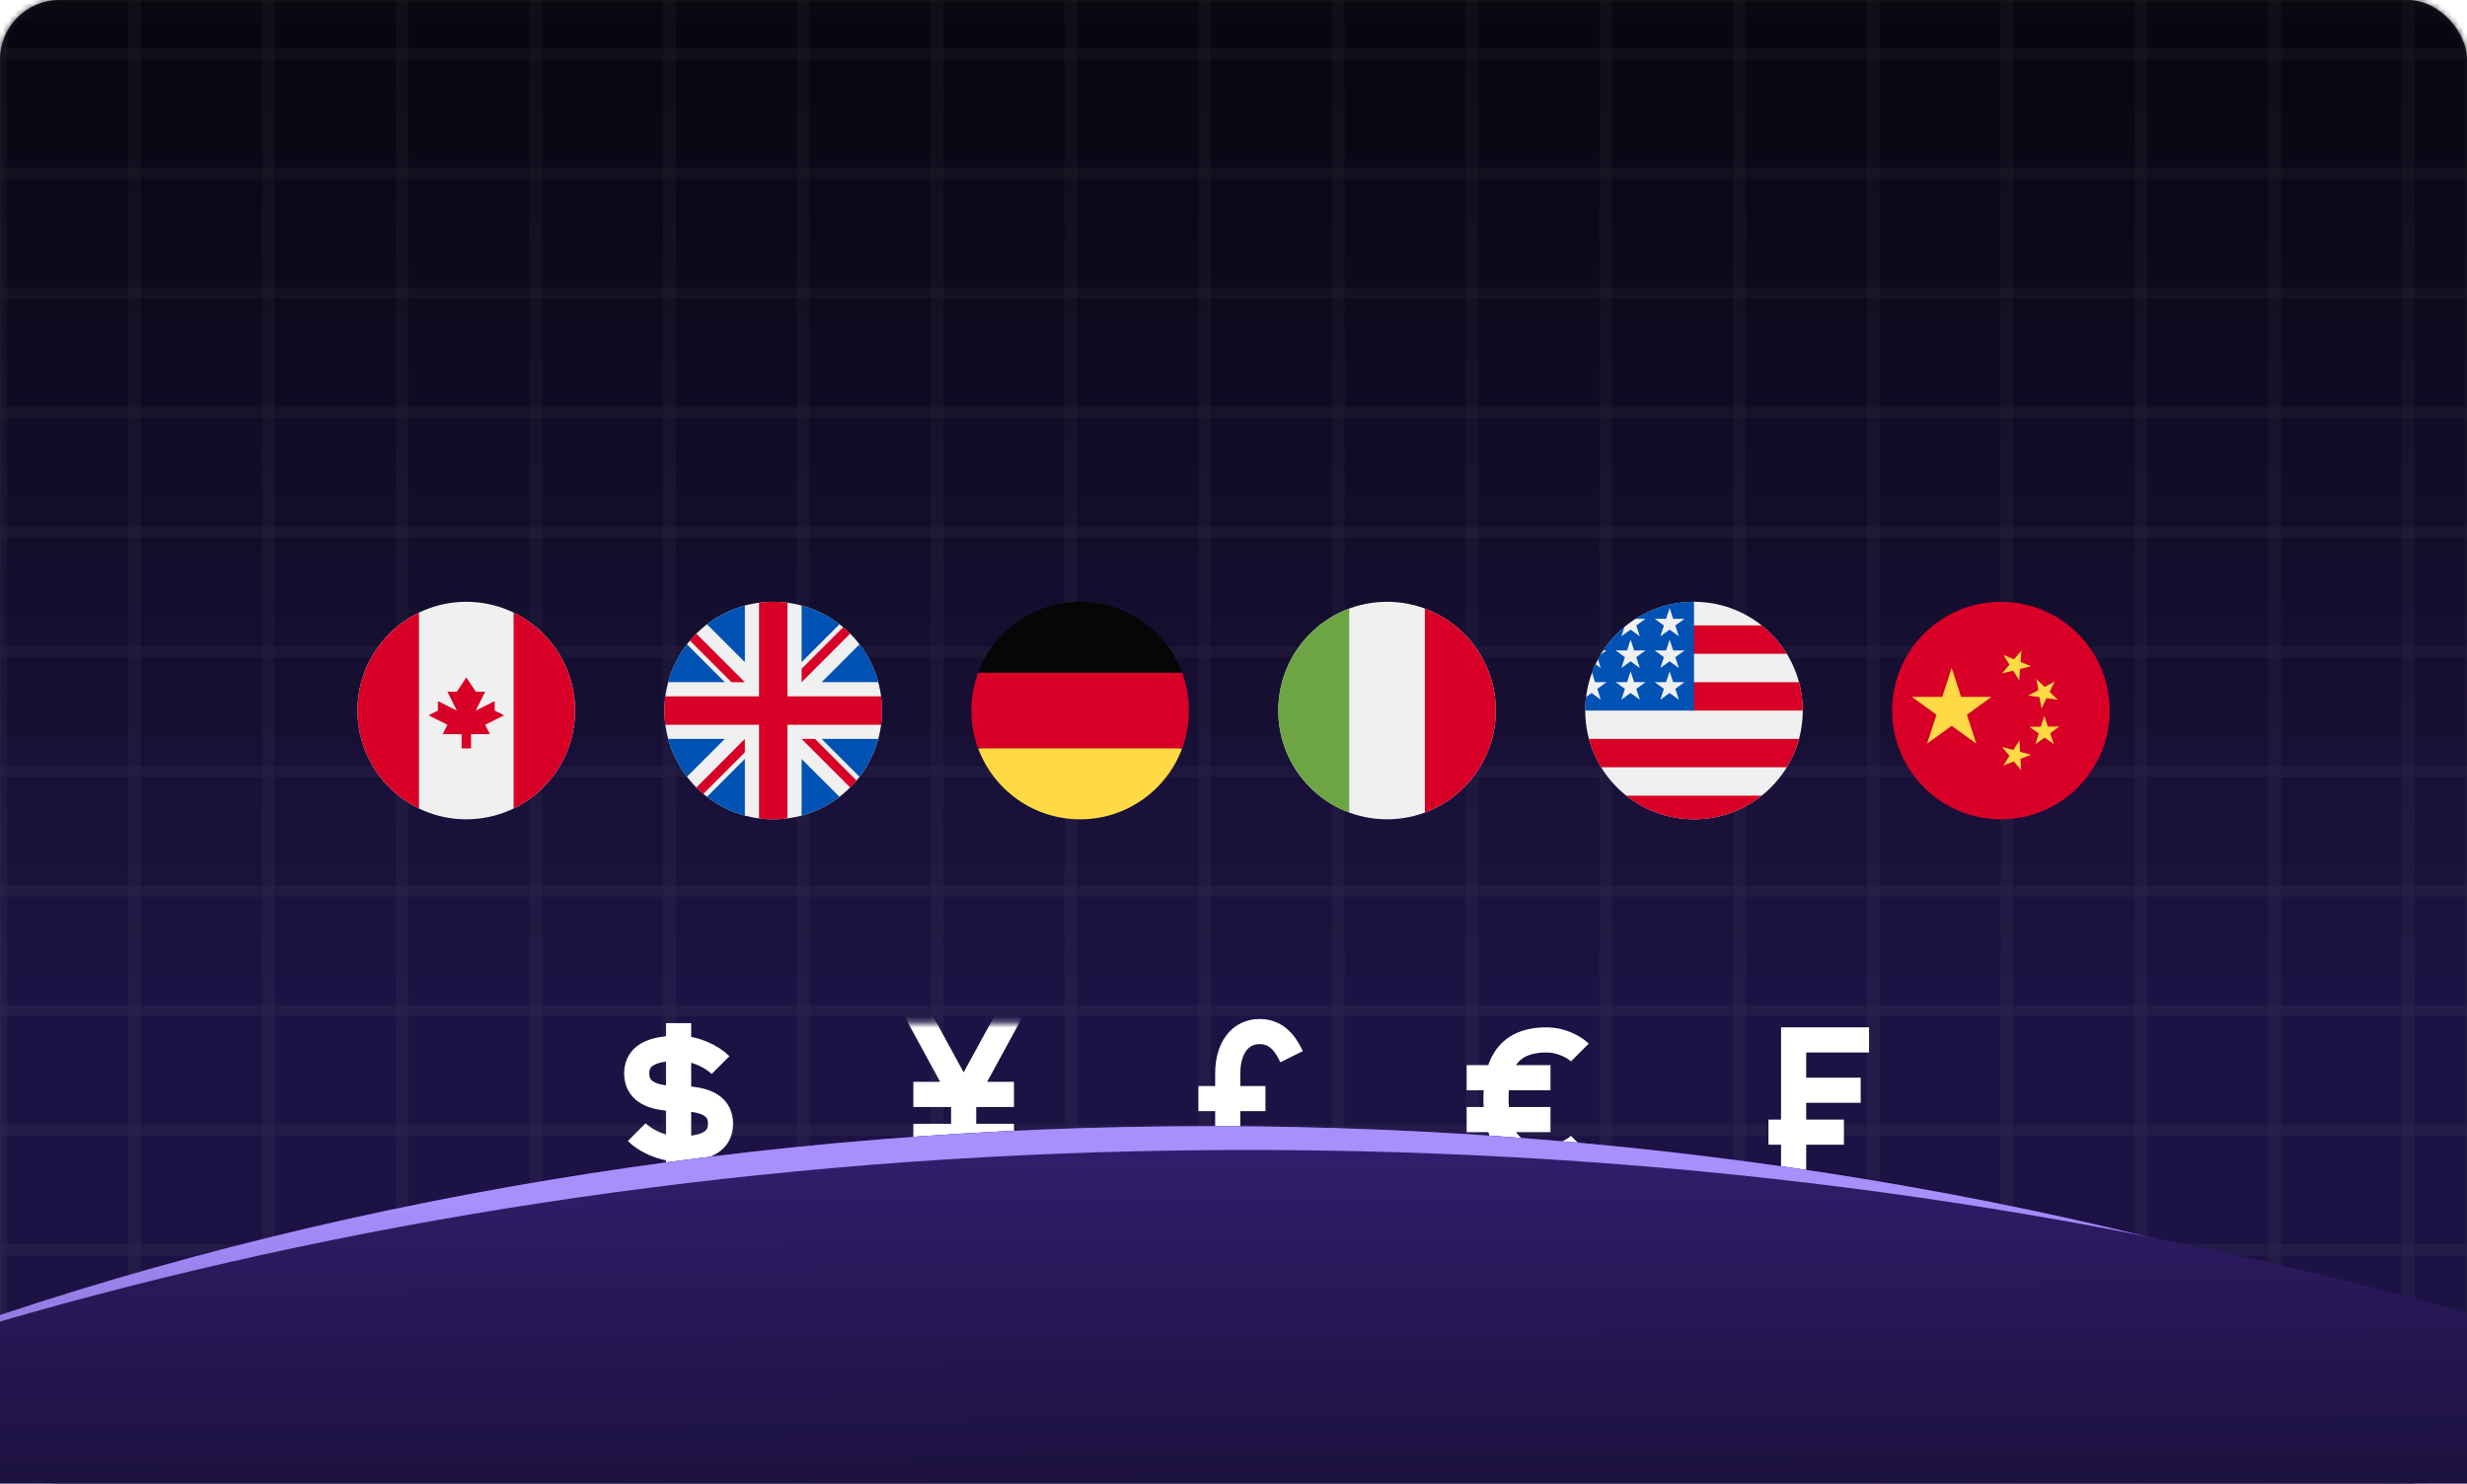
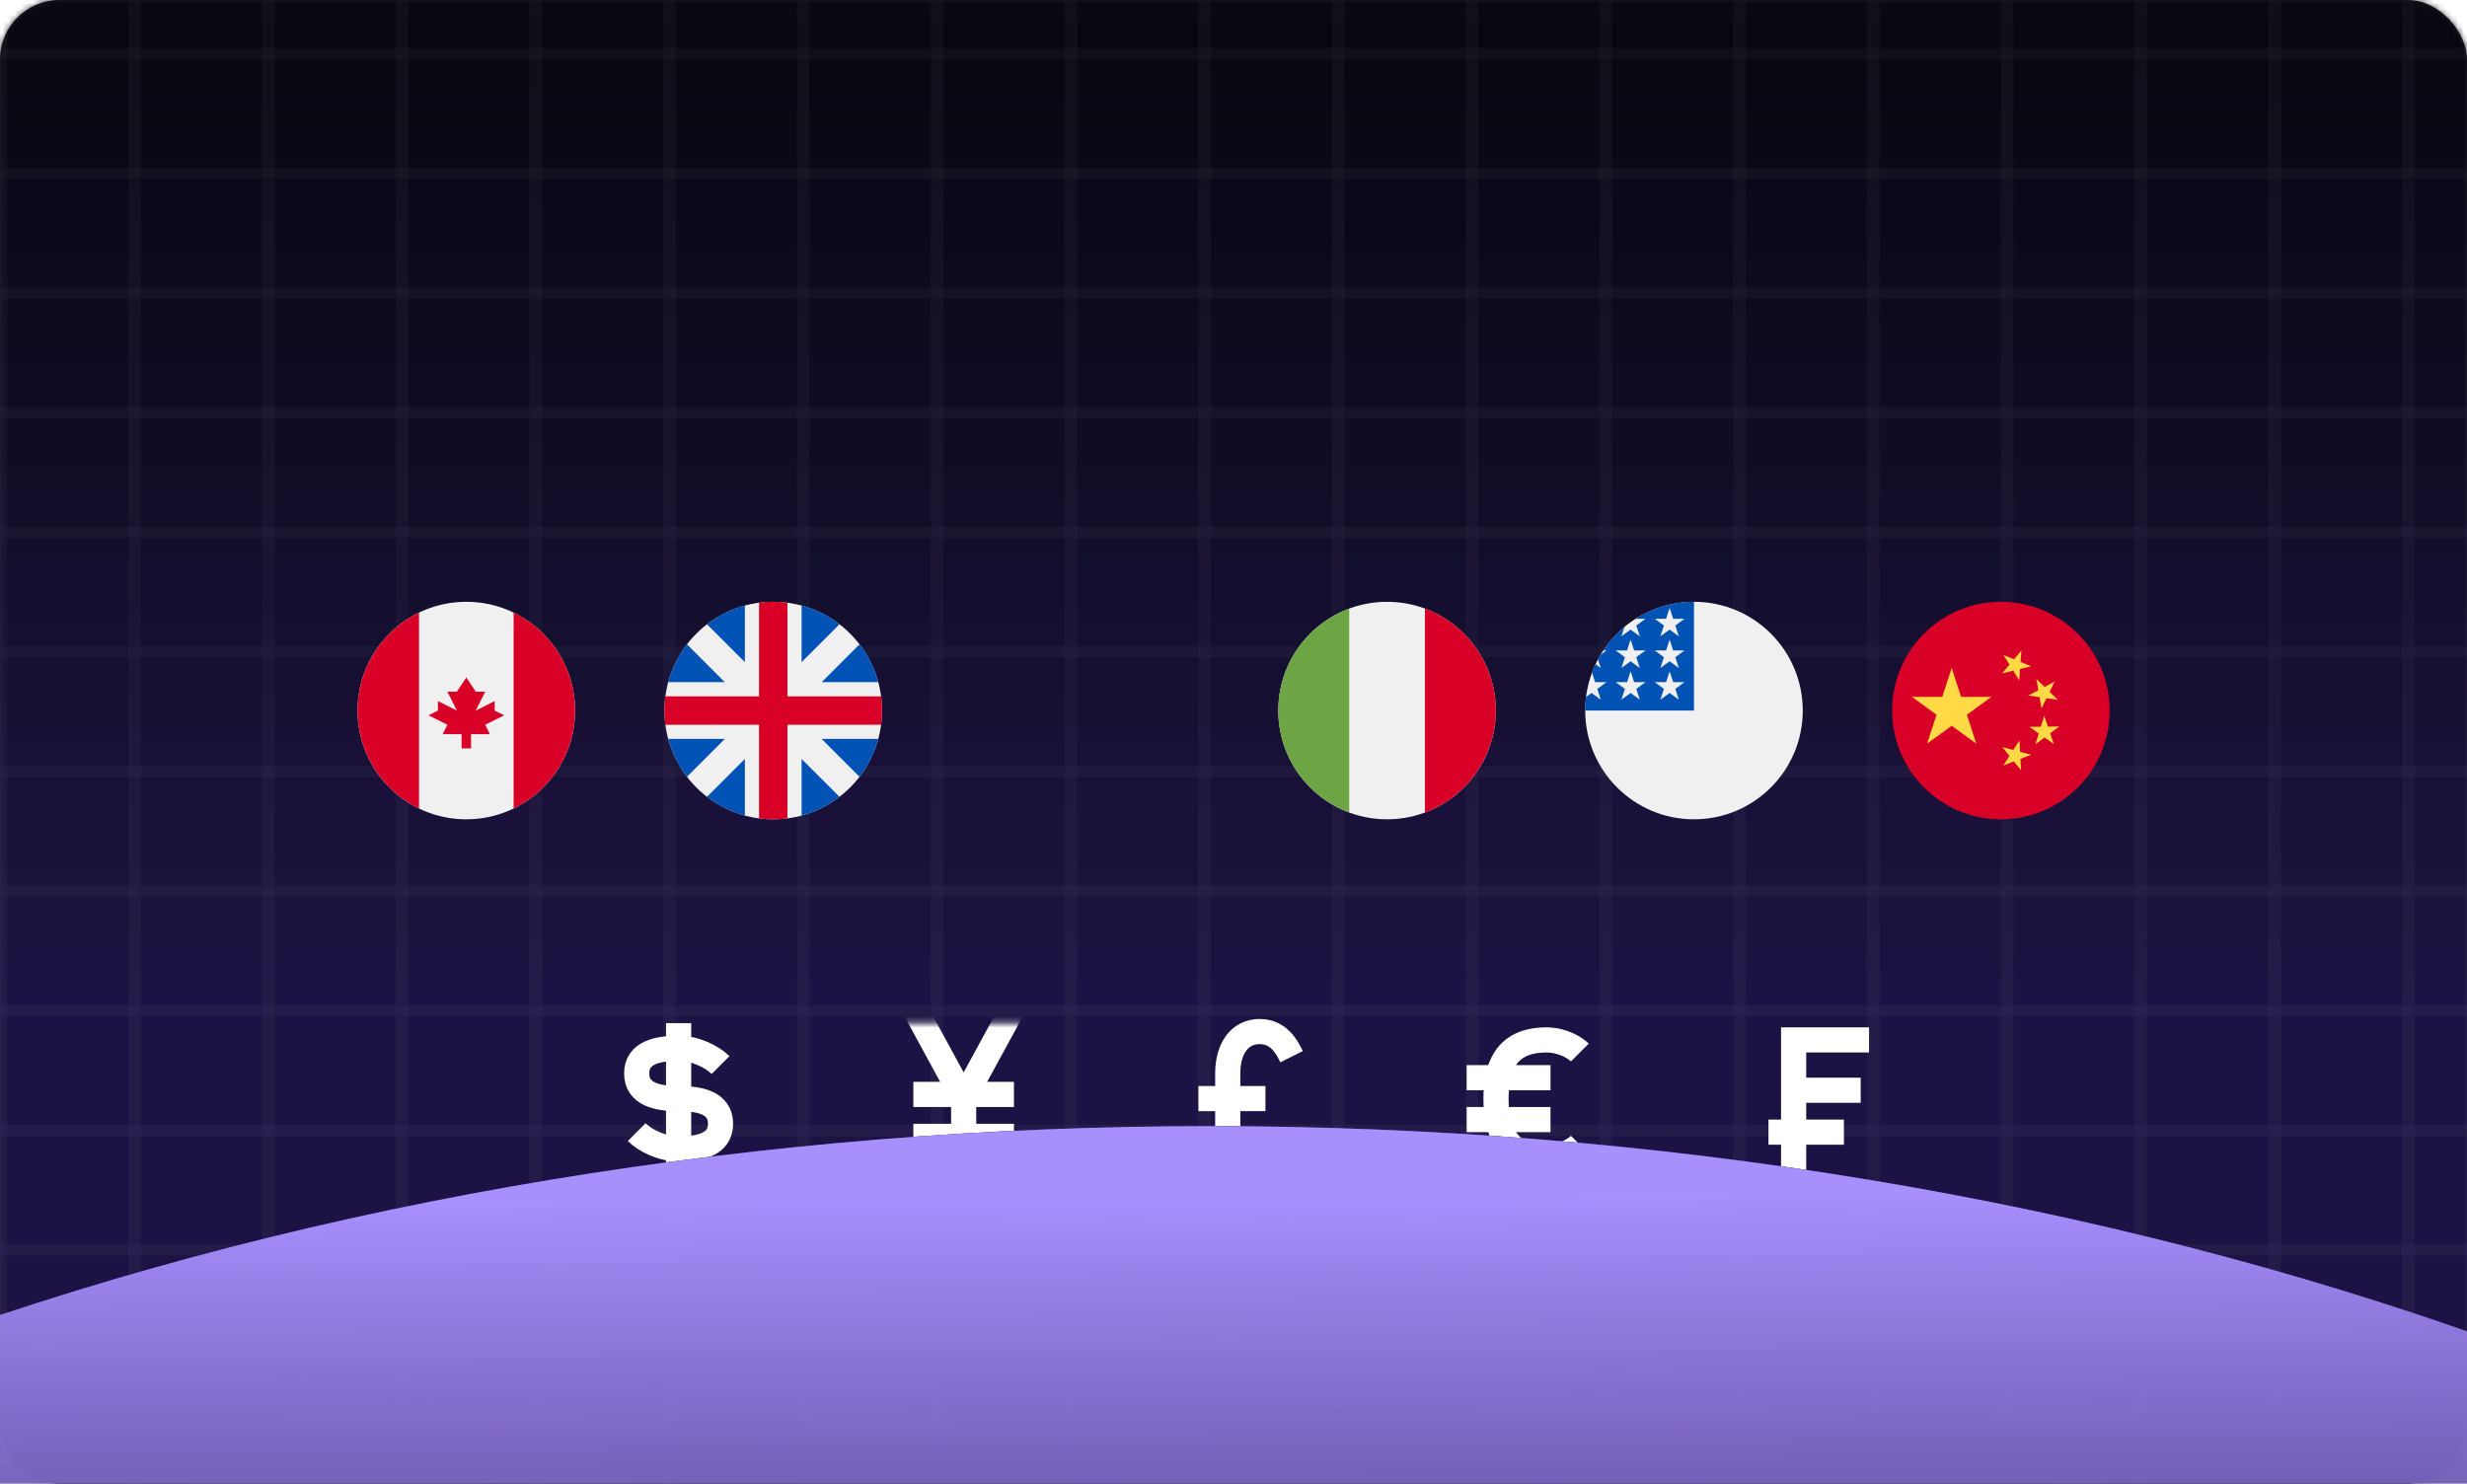
<svg xmlns="http://www.w3.org/2000/svg" fill="none" viewBox="0 0 414 249">
  <g clip-path="url(#a)">
    <rect width="414" height="249" fill="url(#b)" fill-opacity=".9" rx="10" />
    <mask id="d" width="414" height="249" x="0" y="0" maskUnits="userSpaceOnUse" style="mask-type:alpha">
      <rect width="414" height="249" fill="url(#c)" fill-opacity=".9" rx="10" />
    </mask>
    <g mask="url(#d)">
      <path fill="url(#e)" fill-opacity=".9" d="M443.953 3.31H-4.409c-2.8 0-5.071 2.03-5.071 4.534v238.49c0 2.504 2.27 4.534 5.071 4.534h448.362c2.801 0 5.072-2.03 5.072-4.534V7.844c0-2.504-2.271-4.534-5.072-4.534Z" />
      <path fill="#fff" fill-opacity=".35" fill-rule="evenodd" d="M-.93 771.791V-352.257h2.138V771.791H-.93ZM21.516 771.791V-352.257h2.137V771.791h-2.137ZM43.96 771.791l.001-1124.048h2.138V771.791H43.96ZM66.402 771.791V-352.257h2.138V771.791h-2.138ZM88.848 771.791V-352.257h2.137V771.791h-2.137ZM111.289 771.791V-352.257h2.138V771.791h-2.138ZM133.734 771.791V-352.257h2.138V771.791h-2.138ZM156.18 771.791V-352.257h2.137V771.791h-2.137ZM178.625 771.791V-352.257h2.138V771.791h-2.138ZM201.07 771.791V-352.257h2.138V771.791h-2.138ZM223.512 771.791V-352.257h2.137V771.791h-2.137ZM245.957 771.791V-352.257h2.138V771.791h-2.138ZM268.402 771.791V-352.257h2.138V771.791h-2.138ZM290.844 771.791V-352.257h2.137V771.791h-2.137ZM313.289 771.791V-352.257h2.138V771.791h-2.138ZM335.734 771.791V-352.257h2.138V771.791h-2.138ZM358.18 771.791V-352.257h2.137V771.791h-2.137ZM380.625 771.791V-352.257h2.138V771.791h-2.138ZM403.066 771.791V-352.257h2.138V771.791h-2.138Z" clip-rule="evenodd" />
      <path fill="#fff" fill-opacity=".35" fill-rule="evenodd" d="M1258.09 250.868H-179.414v-1.912H1258.09v1.912ZM1258.09 230.795H-179.414v-1.911H1258.09v1.911ZM1258.09 210.723H-179.414v-1.911H1258.09v1.911ZM1258.09 190.651H-179.414v-1.912H1258.09v1.912ZM1258.09 170.579H-179.414v-1.912H1258.09v1.912ZM1258.09 150.506H-179.414v-1.911H1258.09v1.911ZM1258.09 130.434H-179.414v-1.912H1258.09v1.912ZM1258.09 110.362H-179.414v-1.912H1258.09v1.912ZM1258.09 90.29H-179.414v-1.912H1258.09v1.912ZM1258.09 70.217H-179.414v-1.911H1258.09v1.911ZM1258.09 50.145H-179.414v-1.912H1258.09v1.912ZM1258.09 30.072H-179.414V28.16H1258.09v1.912ZM1258.09 10H-179.414V8.088H1258.09V10Z" clip-rule="evenodd" />
      <path fill="url(#f)" fill-opacity=".9" d="M449-7H-9v258h458V-7Z" />
    </g>
    <path stroke="#fff" stroke-width="4.221" d="M106.848 190.01c1.407 1.407 4.221 2.814 7.035 2.814 3.517 0 7.034-.704 7.034-4.221 0-3.517-3.448-4.22-7.034-4.22-3.518 0-7.035-.704-7.035-4.221 0-3.517 3.517-4.221 7.035-4.221 2.813 0 5.627 1.407 7.034 2.814m-7.034-7.034v25.324" />
    <mask id="g" width="21" height="27" x="151" y="171" maskUnits="userSpaceOnUse" style="mask-type:alpha">
      <path fill="#fff" d="M151.868 171.721h19.696v25.324h-19.696z" />
    </mask>
    <g mask="url(#g)">
      <path stroke="#fff" stroke-width="4.221" d="m153.275 168.907 8.442 15.475m0 0 8.441-15.475m-8.441 15.475v6.331m0 6.331v-6.331m0 0h-8.442m8.442 0h8.441m-16.883-7.034h16.883" />
    </g>
    <path stroke="#fff" stroke-width="4.221" d="M217.992 195.637h-16.883c.314 0 4.924-1.406 4.924-5.627v-5.628m10.718-7.034c-.72-1.441-2.044-4.221-5.367-4.221s-5.351 2.814-5.351 7.035v4.22m0 0h-4.924m4.924 0h6.331M265.122 176.644c-.704-.703-2.814-2.11-5.628-2.11-7.034 0-8.441 4.924-8.441 9.848s1.407 9.848 8.441 9.848c2.814 0 4.924-1.406 5.628-2.11m-18.993-11.255h14.069m-14.069 7.035h14.069M300.997 197.044v-7.034m12.662-15.476h-12.662v8.441m0 0h11.256m-11.256 0v7.035m0 0h-4.22m4.22 0h8.442" />
    <g filter="url(#h)" transform="rotate(-180 203 458)">
      <ellipse cx="203" cy="458" fill="url(#i)" rx="431" ry="269" />
      <ellipse cx="203" cy="458" fill="url(#j)" rx="431" ry="269" />
    </g>
    <g filter="url(#k)" opacity=".7">
      <ellipse cx="203" cy="458" fill="url(#l)" rx="431" ry="269" transform="rotate(-180 203 458)" />
    </g>
    <g filter="url(#m)">
-       <path fill="url(#n)" fill-rule="evenodd" d="M-288 499.535C-288 328.031-65.262 189 209.5 189S707 328.032 707 499.536 484.262 810.071 209.5 810.071-288 671.039-288 499.535Z" clip-rule="evenodd" />
-     </g>
+       </g>
    <g clip-path="url(#o)">
      <path fill="#F0F0F0" d="M78.253 137.507c10.081 0 18.254-8.173 18.254-18.254 0-10.081-8.173-18.253-18.254-18.253C68.173 101 60 109.172 60 119.253s8.172 18.254 18.253 18.254Z" />
      <path fill="#D80027" d="M96.508 119.255c0-7.237-4.211-13.49-10.317-16.442v32.884c6.106-2.952 10.317-9.205 10.317-16.442ZM60.001 119.254c0 7.237 4.211 13.49 10.317 16.442v-32.884c-6.106 2.952-10.317 9.205-10.317 16.442ZM81.43 121.636l3.174-1.587-1.588-.794v-1.587l-3.174 1.587 1.587-3.174h-1.587l-1.587-2.381-1.588 2.381H75.08l1.587 3.174-3.174-1.587v1.587l-1.587.794 3.174 1.587-.793 1.587h3.174v2.381h1.587v-2.381h3.175l-.794-1.587Z" />
    </g>
    <g clip-path="url(#p)">
      <path fill="#F0F0F0" d="M129.761 137.507c10.081 0 18.253-8.173 18.253-18.254 0-10.081-8.172-18.253-18.253-18.253s-18.253 8.172-18.253 18.253 8.172 18.254 18.253 18.254Z" />
      <path fill="#0052B4" d="M115.281 108.139a18.166 18.166 0 0 0-3.144 6.351h9.496l-6.352-6.351ZM147.386 114.49a18.166 18.166 0 0 0-3.144-6.351l-6.351 6.351h9.495ZM112.137 124.015a18.183 18.183 0 0 0 3.144 6.351l6.351-6.351h-9.495ZM140.874 104.772a18.198 18.198 0 0 0-6.352-3.145v9.496l6.352-6.351ZM118.648 133.731a18.209 18.209 0 0 0 6.351 3.144v-9.496l-6.351 6.352ZM124.999 101.627a18.185 18.185 0 0 0-6.351 3.145l6.351 6.351v-9.496ZM134.522 136.875a18.213 18.213 0 0 0 6.352-3.144l-6.352-6.352v9.496ZM137.891 124.015l6.351 6.351a18.174 18.174 0 0 0 3.144-6.351h-9.495Z" />
      <path fill="#D80027" d="M147.86 116.872h-15.718v-15.717a18.336 18.336 0 0 0-4.762 0v15.717h-15.718a18.526 18.526 0 0 0 0 4.762h15.718v15.718a18.336 18.336 0 0 0 4.762 0v-15.718h15.718a18.514 18.514 0 0 0 0-4.762Z" />
-       <path fill="#D80027" d="m134.523 124.016 8.145 8.145c.375-.374.732-.766 1.073-1.171l-6.973-6.974h-2.245ZM124.999 124.016l-8.145 8.145c.374.375.766.732 1.172 1.073l6.973-6.973v-2.245ZM124.999 114.491l-8.145-8.146c-.374.375-.732.766-1.073 1.172l6.974 6.974h2.244ZM134.523 114.493l8.145-8.146a18.326 18.326 0 0 0-1.172-1.073l-6.973 6.974v2.245Z" />
    </g>
    <g clip-path="url(#q)">
-       <path fill="#FFDA44" d="M164.147 125.604c2.579 6.951 9.27 11.904 17.118 11.904 7.848 0 14.539-4.953 17.118-11.904l-17.118-1.587-17.118 1.587Z" />
      <path fill="#060606" d="M181.265 101.001c-7.848 0-14.539 4.953-17.118 11.904l17.118 1.587 17.118-1.587c-2.579-6.951-9.27-11.904-17.118-11.904Z" />
      <path fill="#D80027" d="M164.147 112.904a18.205 18.205 0 0 0-1.135 6.349c0 2.232.401 4.371 1.135 6.349h34.236a18.213 18.213 0 0 0 1.135-6.349c0-2.233-.401-4.372-1.135-6.349h-34.236Z" />
    </g>
    <g clip-path="url(#r)">
      <path fill="#F0F0F0" d="M232.769 137.507c10.081 0 18.253-8.173 18.253-18.254 0-10.081-8.172-18.253-18.253-18.253s-18.253 8.172-18.253 18.253 8.172 18.254 18.253 18.254Z" />
      <path fill="#D80027" d="M251.022 119.252c0-7.849-4.953-14.539-11.904-17.118v34.236c6.951-2.579 11.904-9.27 11.904-17.118Z" />
      <path fill="#6DA544" d="M214.516 119.253c0 7.848 4.953 14.539 11.904 17.118v-34.236c-6.951 2.579-11.904 9.269-11.904 17.118Z" />
    </g>
    <g clip-path="url(#s)">
      <path fill="#F0F0F0" d="M284.277 137.507c10.081 0 18.253-8.173 18.253-18.254 0-10.081-8.172-18.253-18.253-18.253s-18.254 8.172-18.254 18.253 8.173 18.254 18.254 18.254Z" />
-       <path fill="#D80027" d="M283.482 119.253h19.047c0-1.647-.219-3.243-.629-4.761h-18.418v4.761ZM283.482 109.729h16.368a18.349 18.349 0 0 0-4.212-4.762h-12.156v4.762ZM284.276 137.507c4.296 0 8.245-1.485 11.363-3.968h-22.725a18.177 18.177 0 0 0 11.362 3.968ZM268.702 128.775h31.148a18.114 18.114 0 0 0 2.051-4.761h-35.249a18.111 18.111 0 0 0 2.05 4.761Z" />
      <path fill="#0052B4" d="M274.479 103.851h1.663l-1.547 1.124.591 1.818-1.547-1.124-1.547 1.124.51-1.571a18.353 18.353 0 0 0-3.54 3.946h.533l-.985.715c-.154.256-.301.516-.442.78l.471 1.448-.878-.638a18.04 18.04 0 0 0-.597 1.417l.518 1.595h1.913l-1.548 1.124.592 1.819-1.548-1.124-.926.673a18.384 18.384 0 0 0-.142 2.276h18.254V101a18.16 18.16 0 0 0-9.798 2.851Zm.707 13.577-1.547-1.124-1.547 1.124.591-1.819-1.548-1.124h1.913l.591-1.819.591 1.819h1.912l-1.547 1.124.591 1.819Zm-.591-7.136.591 1.819-1.547-1.124-1.547 1.124.591-1.819-1.548-1.124h1.913l.591-1.819.591 1.819h1.912l-1.547 1.124Zm7.138 7.136-1.547-1.124-1.547 1.124.591-1.819-1.547-1.124h1.912l.591-1.819.591 1.819h1.912l-1.547 1.124.591 1.819Zm-.591-7.136.591 1.819-1.547-1.124-1.547 1.124.591-1.819-1.547-1.124h1.912l.591-1.819.591 1.819h1.912l-1.547 1.124Zm0-5.317.591 1.818-1.547-1.124-1.547 1.124.591-1.818-1.547-1.124h1.912l.591-1.819.591 1.819h1.912l-1.547 1.124Z" />
    </g>
    <g clip-path="url(#t)">
      <path fill="#D80027" d="M335.785 137.507c10.081 0 18.253-8.173 18.253-18.254 0-10.081-8.172-18.253-18.253-18.253s-18.254 8.172-18.254 18.253 8.173 18.254 18.254 18.254Z" />
      <path fill="#FFDA44" d="m327.521 112.106 1.576 4.849h5.098l-4.121 3.002 1.575 4.848-4.128-2.994-4.128 2.994 1.583-4.848-4.129-3.002h5.098l1.576-4.849ZM339.171 129.269l-1.205-1.483-1.783.692 1.034-1.604-1.205-1.491 1.847.492 1.041-1.604.1 1.911 1.854.492-1.79.684.107 1.911ZM341.568 124.92l.57-1.825-1.561-1.105 1.911-.029.563-1.825.62 1.811 1.911-.022-1.533 1.141.613 1.811-1.561-1.105-1.533 1.148ZM344.798 114.396l-.841 1.719 1.369 1.333-1.89-.271-.841 1.711-.328-1.882-1.897-.271 1.697-.891-.328-1.89 1.369 1.333 1.69-.891ZM339.221 109.191l-.142 1.904 1.775.72-1.861.457-.135 1.911-1.006-1.626-1.861.456 1.234-1.462-1.013-1.618 1.776.72 1.233-1.462Z" />
    </g>
  </g>
  <defs>
    <linearGradient id="b" x1="207" x2="207" y1="0" y2="249" gradientUnits="userSpaceOnUse">
      <stop stop-color="#04030A" />
      <stop offset=".688" stop-color="#1B1142" />
    </linearGradient>
    <linearGradient id="c" x1="207" x2="207" y1="0" y2="249" gradientUnits="userSpaceOnUse">
      <stop stop-color="#04030A" />
      <stop offset=".688" stop-color="#1B1142" />
    </linearGradient>
    <linearGradient id="e" x1="219.772" x2="219.772" y1="3.31" y2="250.868" gradientUnits="userSpaceOnUse">
      <stop stop-color="#04030A" />
      <stop offset=".688" stop-color="#1B1142" />
    </linearGradient>
    <linearGradient id="f" x1="220" x2="220" y1="-7" y2="251" gradientUnits="userSpaceOnUse">
      <stop stop-color="#04030A" />
      <stop offset=".688" stop-color="#1B1142" />
    </linearGradient>
    <linearGradient id="i" x1="91.689" x2="90.196" y1="715.597" y2="491.695" gradientUnits="userSpaceOnUse">
      <stop stop-color="#0E0824" />
      <stop offset="1" stop-opacity=".03" />
    </linearGradient>
    <linearGradient id="j" x1="91.689" x2="90.196" y1="715.597" y2="491.695" gradientUnits="userSpaceOnUse">
      <stop stop-color="#744FF6" />
      <stop offset="1" stop-opacity=".03" />
    </linearGradient>
    <linearGradient id="l" x1="91.689" x2="90.196" y1="715.597" y2="491.695" gradientUnits="userSpaceOnUse">
      <stop stop-color="#BCA9FF" />
      <stop offset="1" stop-opacity=".03" />
    </linearGradient>
    <linearGradient id="n" x1="334.894" x2="335.642" y1="167.974" y2="323.239" gradientUnits="userSpaceOnUse">
      <stop stop-color="#37237C" />
      <stop offset="1" />
    </linearGradient>
    <clipPath id="a">
      <path fill="#fff" d="M0 0h414v249H0z" />
    </clipPath>
    <clipPath id="o">
      <path fill="#fff" d="M60 101h36.507v36.507H60z" />
    </clipPath>
    <clipPath id="p">
      <path fill="#fff" d="M111.508 101h36.507v36.507h-36.507z" />
    </clipPath>
    <clipPath id="q">
-       <path fill="#fff" d="M163.012 101h36.507v36.507h-36.507z" />
-     </clipPath>
+       </clipPath>
    <clipPath id="r">
      <path fill="#fff" d="M214.516 101h36.507v36.507h-36.507z" />
    </clipPath>
    <clipPath id="s">
      <path fill="#fff" d="M266.023 101h36.507v36.507h-36.507z" />
    </clipPath>
    <clipPath id="t">
      <path fill="#fff" d="M317.531 101h36.507v36.507h-36.507z" />
    </clipPath>
    <filter id="h" width="1262" height="938" x="-428" y="-11" color-interpolation-filters="sRGB" filterUnits="userSpaceOnUse">
      <feFlood flood-opacity="0" result="BackgroundImageFix" />
      <feBlend in="SourceGraphic" in2="BackgroundImageFix" result="shape" />
      <feGaussianBlur result="effect1_foregroundBlur_1283_96002" stdDeviation="100" />
    </filter>
    <filter id="k" width="942" height="618" x="-268" y="149" color-interpolation-filters="sRGB" filterUnits="userSpaceOnUse">
      <feFlood flood-opacity="0" result="BackgroundImageFix" />
      <feBlend in="SourceGraphic" in2="BackgroundImageFix" result="shape" />
      <feGaussianBlur result="effect1_foregroundBlur_1283_96002" stdDeviation="20" />
    </filter>
    <filter id="m" width="995" height="625.071" x="-288" y="189" color-interpolation-filters="sRGB" filterUnits="userSpaceOnUse">
      <feFlood flood-opacity="0" result="BackgroundImageFix" />
      <feBlend in="SourceGraphic" in2="BackgroundImageFix" result="shape" />
      <feColorMatrix in="SourceAlpha" result="hardAlpha" values="0 0 0 0 0 0 0 0 0 0 0 0 0 0 0 0 0 0 127 0" />
      <feOffset dy="4" />
      <feGaussianBlur stdDeviation="17" />
      <feComposite in2="hardAlpha" k2="-1" k3="1" operator="arithmetic" />
      <feColorMatrix values="0 0 0 0 0.188 0 0 0 0 0.382 0 0 0 0 0.55 0 0 0 1 0" />
      <feBlend in2="shape" result="effect1_innerShadow_1283_96002" />
    </filter>
  </defs>
</svg>